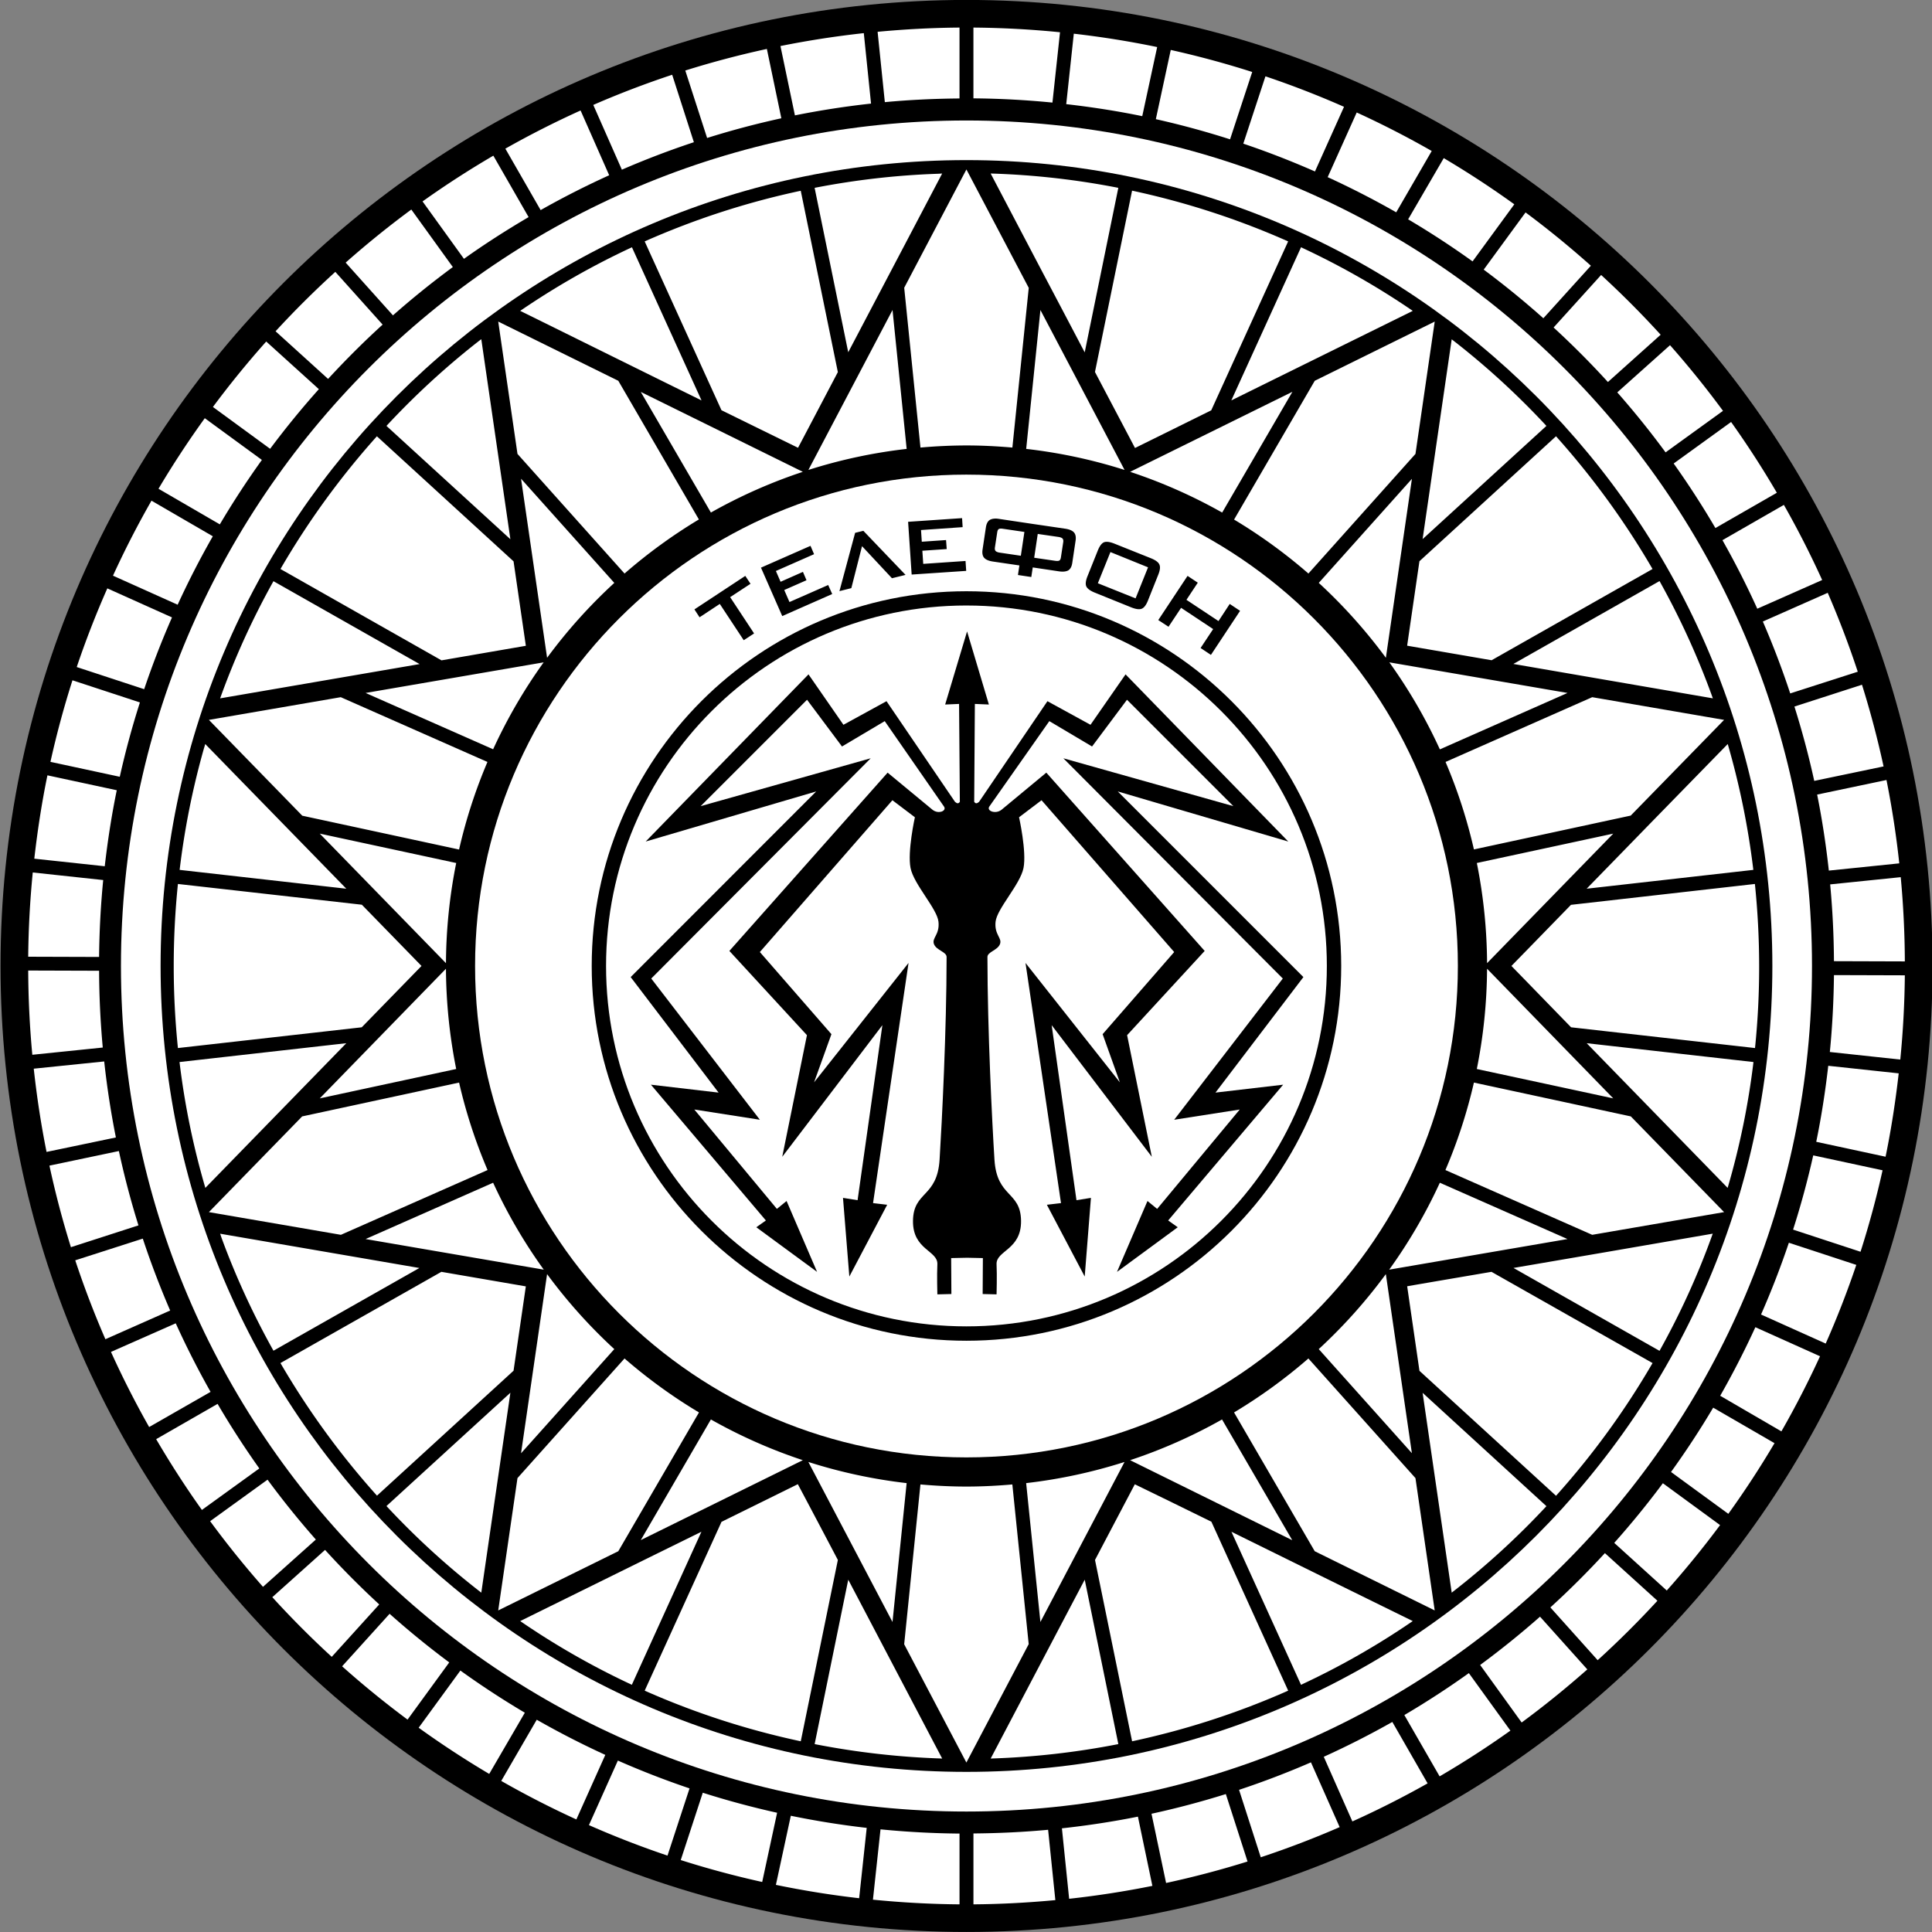
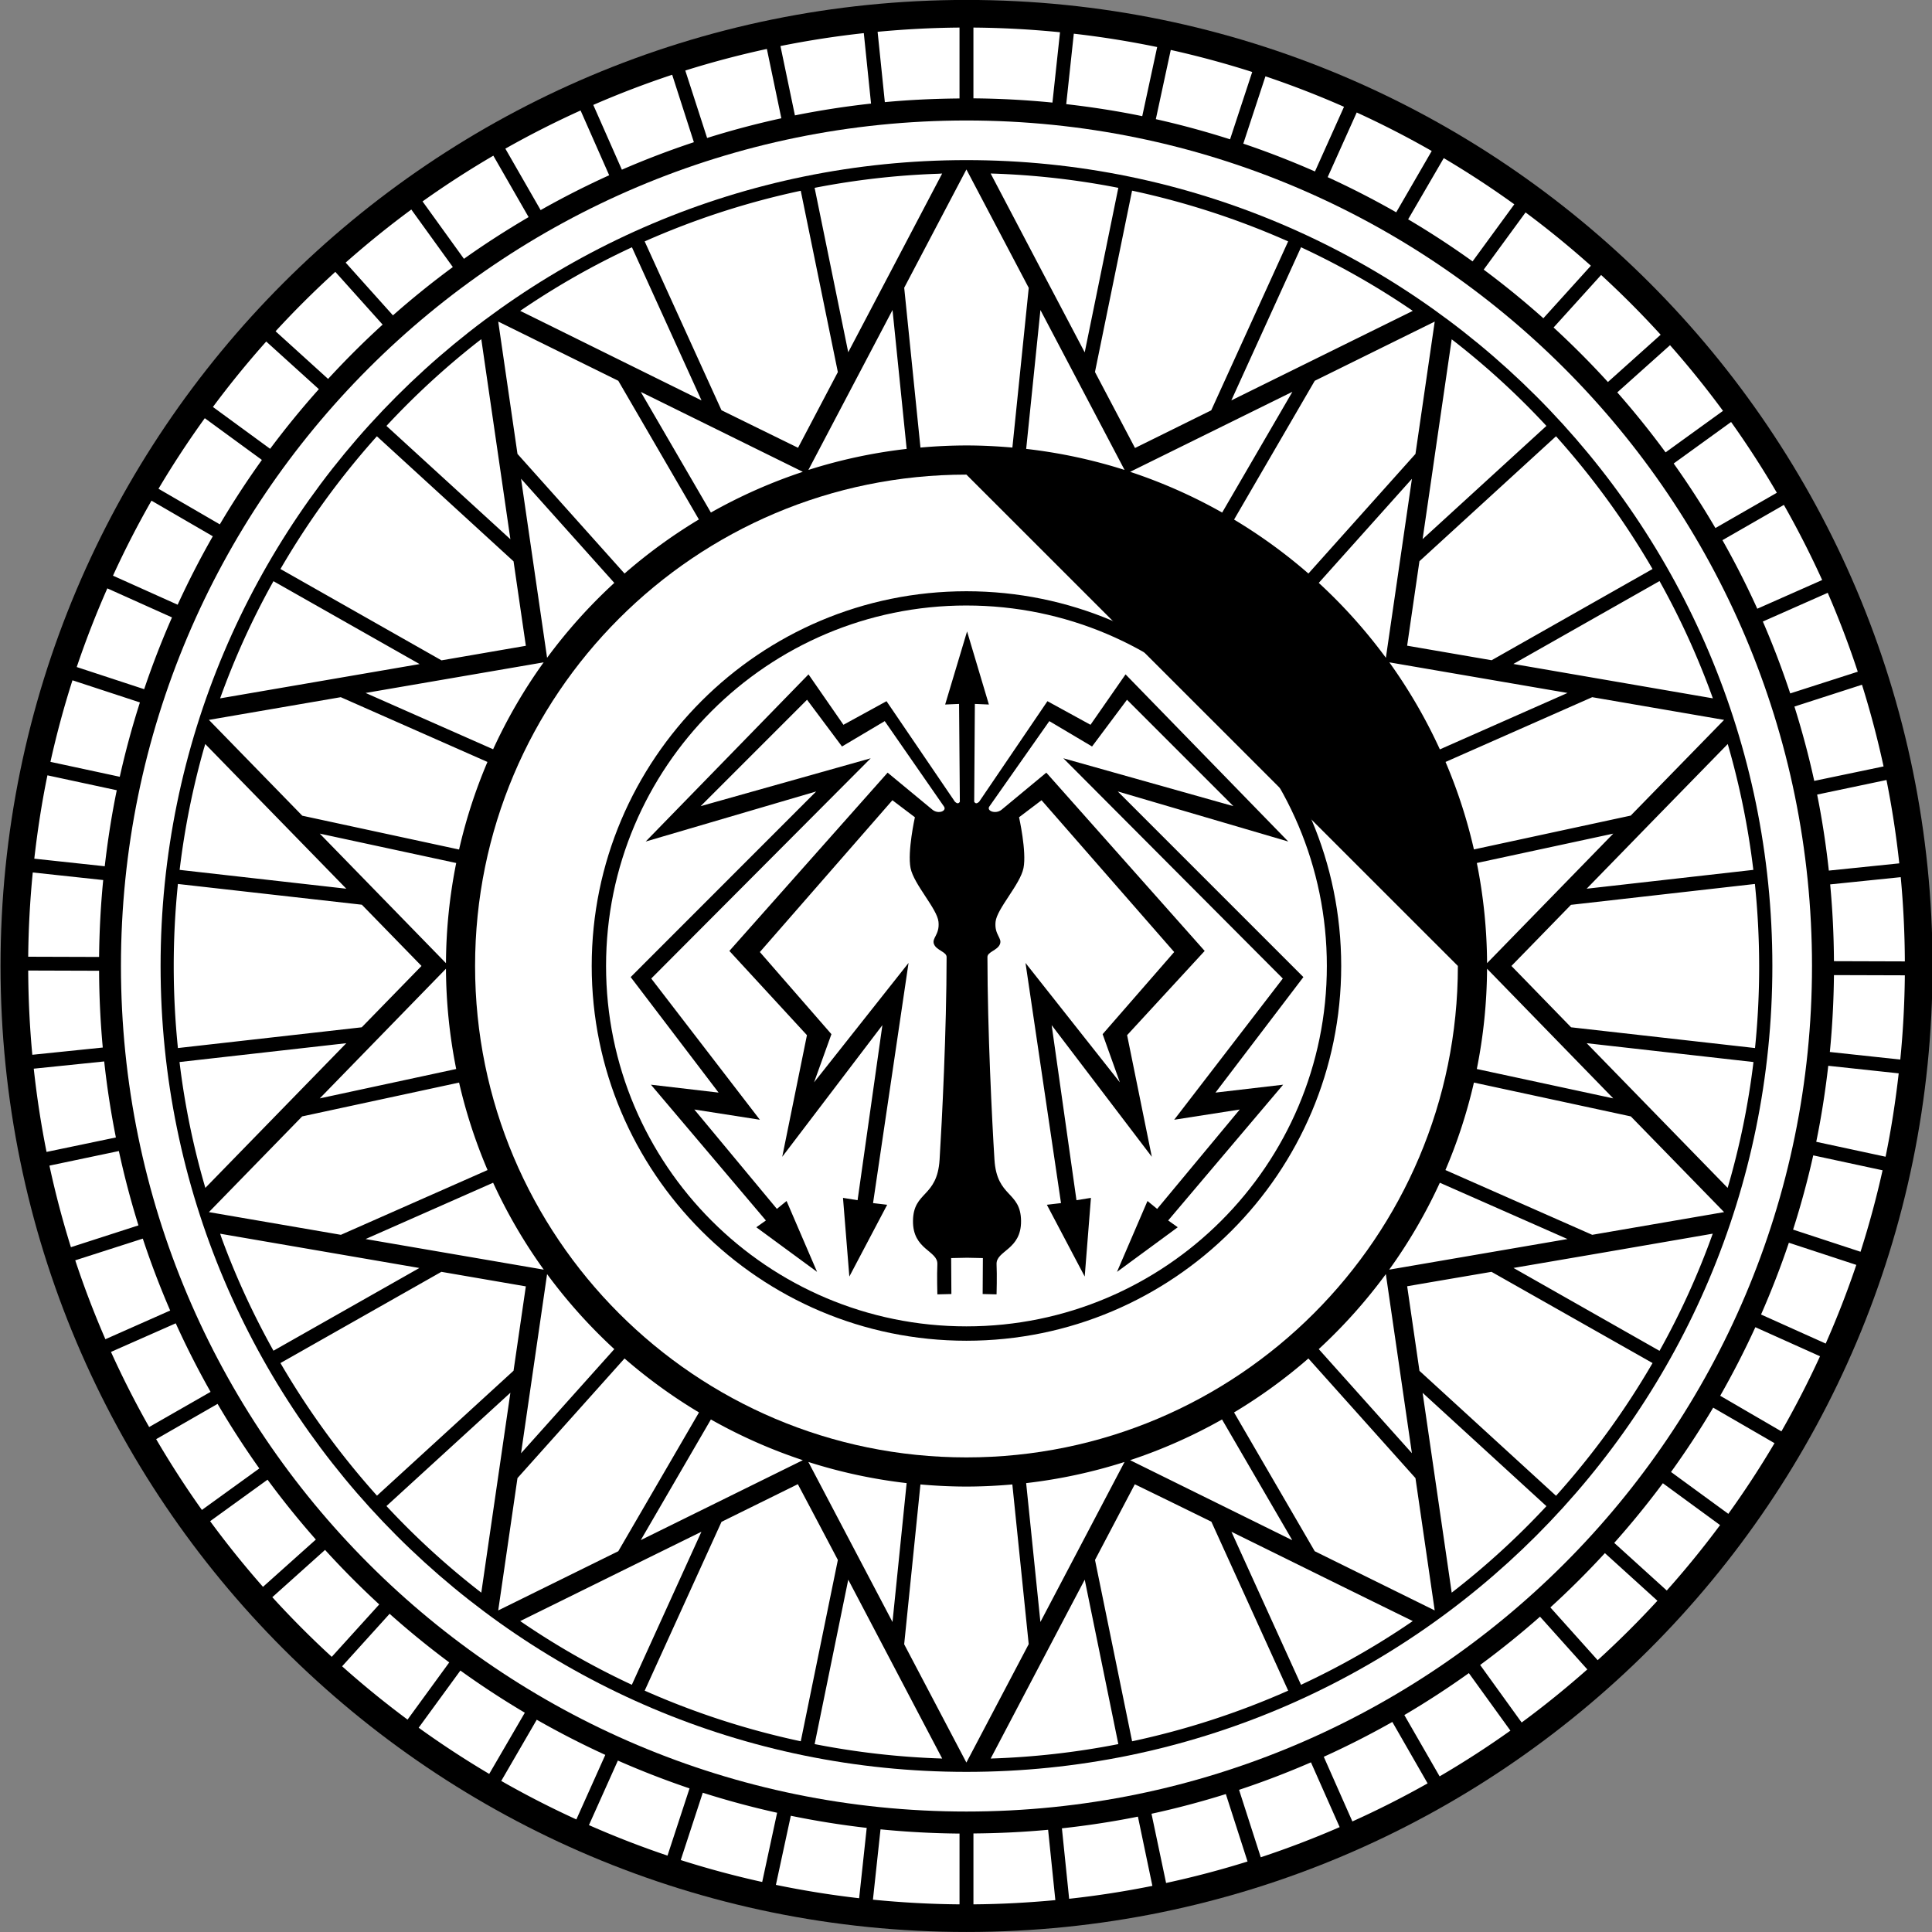
<svg xmlns="http://www.w3.org/2000/svg" viewBox="0 0 250 250">
  <rect x="0" y="0" width="250" height="250" fill="#808080" stroke="none" />
  <path d="M250.073 124.995c0 69.04-55.966 125.002-125.003 125.002S.068 194.032.068 124.995 56.033-.008 125.07-.008s125.003 55.966 125.003 125.003z" />
  <path d="M121.916 22.453l-.467.029-.394.014c-5.256.195-10.49.805-15.643 1.81l4.349 21.275c4.053-7.709 8.108-15.417 12.155-23.129zm6.275 0l6.698 12.753c1.827 3.455 3.65 6.925 5.472 10.39l4.349-21.29a101.631 101.631 0 00-16.519-1.854zm18.299 2.218l-4.801 23.464c1.727 3.287 3.462 6.565 5.18 9.835 3.29-1.62 6.575-3.25 9.864-4.873l9.952-21.86a103.031 103.031 0 00-20.196-6.566zm-42.873.014a102.65 102.65 0 00-20.196 6.552l9.938 21.845c3.3 1.624 6.603 3.246 9.908 4.86l5.151-9.792-4.8-23.465zm-21.845 7.311a100.998 100.998 0 00-14.46 8.23c7.826 3.857 15.638 7.73 23.464 11.587l-9.004-19.817zm86.58 0l-9.019 19.817c7.826-3.863 15.654-7.722 23.48-11.587a101.11 101.11 0 00-14.462-8.23zM62.28 43.89l-.365.277-.263.205a102.445 102.445 0 00-11.645 10.74l16.037 14.665c-1.253-8.63-2.512-17.258-3.765-25.887zm125.569.015l-2.073 14.213c-.557 3.882-1.127 7.763-1.692 11.645l16.022-14.651a100.907 100.907 0 00-12.258-11.207zm-139.08 12.55a103.797 103.797 0 00-12.477 17.174l20.838 11.82c3.638-.625 7.276-1.256 10.915-1.882-.53-3.643-1.062-7.286-1.591-10.93L48.768 56.453zm152.577 0l-17.672 16.168c-.53 3.643-1.063 7.286-1.59 10.93l10.93 1.882 20.823-11.806a103.956 103.956 0 00-12.49-17.175zm13.396 18.736L195.83 85.915c8.605 1.483 17.21 2.969 25.814 4.45a101.353 101.353 0 00-6.902-15.175zm-179.356.014a101.258 101.258 0 00-6.902 15.162l25.814-4.436-18.912-10.726zm-8.828 21.072l-.131.452-.015.03a101.963 101.963 0 00-3.167 15.803l21.568 2.437c-6.084-6.243-12.171-12.48-18.255-18.723zm197.01 0l-10.07 10.317c-2.725 2.805-5.457 5.603-8.186 8.405l21.568-2.437a101.91 101.91 0 00-3.312-16.285zM23.023 114.385a104.121 104.121 0 000 21.232l23.786-2.685 7.734-7.938c-2.574-2.641-5.145-5.283-7.72-7.924l-23.8-2.685zm204.06 0l-23.8 2.7c-2.568 2.636-5.133 5.275-7.705 7.909 2.576 2.644 5.145 5.294 7.72 7.938l23.8 2.685c.724-7.052.71-14.183-.015-21.232zM44.812 134.99l-21.582 2.437a100.452 100.452 0 003.342 16.284l18.24-18.722zm160.504 0l18.24 18.722a100.383 100.383 0 003.342-16.285l-21.582-2.437zm-176.83 24.646l.145.438.058.16c1.842 5.017 4.09 9.88 6.698 14.549l18.88-10.705c-8.594-1.48-17.19-2.956-25.784-4.436zm193.143 0l-14.199 2.452-11.586 1.984 18.897 10.726a100.54 100.54 0 006.888-15.162zm-164.513 4.938L36.29 176.379a104.096 104.096 0 0012.491 17.16l17.672-16.168 1.59-10.915-10.93-1.882zm135.886 0c-3.638.623-7.277 1.238-10.915 1.868l1.591 10.944 17.672 16.168a103.548 103.548 0 0012.49-17.175l-20.842-11.805zM66.046 180.217l-16.038 14.665a101.484 101.484 0 0012.272 11.207c1.252-8.625 2.51-17.248 3.765-25.872zm118.039.014c1.253 8.62 2.514 17.238 3.764 25.858a101.73 101.73 0 0012.258-11.192l-16.022-14.666zm-80.842 11.82l-9.88 4.874-9.94 21.845a102.654 102.654 0 0020.196 6.552l4.8-23.465a3183.27 3183.27 0 00-5.18-9.806zm43.602.015c-1.716 3.265-3.436 6.527-5.151 9.792l4.8 23.464a102.807 102.807 0 0020.196-6.552l-9.937-21.86a2588.592 2588.592 0 00-9.908-4.844zm-56.082 6.143c-2.529 1.247-5.06 2.489-7.588 3.735-5.287 2.608-10.574 5.216-15.862 7.822a100.454 100.454 0 0014.447 8.244l9.003-19.801zm68.584 0l9.003 19.802a100.365 100.365 0 0014.461-8.245c-7.829-3.838-15.643-7.702-23.464-11.557zm-49.584 6.202l-4.349 21.275a102.539 102.539 0 0016.504 1.868c-4.058-7.712-8.099-15.43-12.156-23.144zm30.6 0c-1 1.902-2.006 3.802-3.006 5.705l-9.164 17.438a102.492 102.492 0 0016.519-1.868l-4.349-21.276zM125.054 21.927l-8.05 15.308 2.103 20.68a67.932 67.932 0 015.947-.274c2.004 0 3.988.102 5.948.274l2.117-20.665-8.065-15.323zm-9.562 18.188L104.606 60.81a66.89 66.89 0 0112.715-2.722l-1.828-17.972zm19.139 0l-1.843 17.972a66.97 66.97 0 0112.73 2.722L134.63 40.115zm-70.16 1.498l2.491 17.122 13.853 15.481a67.72 67.72 0 019.62-6.999L80.009 49.274l-15.538-7.661zm121.182 0l-15.524 7.661-10.44 17.958a67.71 67.71 0 019.619 6.984l13.853-15.48 2.491-17.123zM167.234 50.7l-20.996 10.354a66.976 66.976 0 0111.91 5.271l9.087-15.625zm-84.316.014l9.073 15.61a66.998 66.998 0 0111.894-5.27l-20.967-10.34zM67.423 61.947l3.37 23.17a67.69 67.69 0 018.698-9.691l-12.068-13.48zm115.279.014l-12.054 13.465a67.734 67.734 0 018.684 9.691l3.37-23.156zM70.349 85.708l-23.04 3.96 16.502 7.287a67.337 67.337 0 016.538-11.247zm109.431 0a67.378 67.378 0 016.538 11.261l16.518-7.301-23.055-3.96zM44.096 90.215l-17.064 2.938 12.082 12.399 20.29 4.377a66.816 66.816 0 013.672-11.333l-18.98-8.381zm161.937 0l-18.98 8.381a66.817 66.817 0 013.672 11.32l20.29-4.379 12.083-12.384-17.065-2.938zM41.377 107.87l16.331 16.763a67.529 67.529 0 011.325-12.96l-17.655-3.803zm167.38 0l-17.655 3.802a67.532 67.532 0 011.324 12.96l16.33-16.762zM57.708 125.353l-16.33 16.777 17.654-3.802a67.647 67.647 0 01-1.325-12.975zm134.716 0a67.643 67.643 0 01-1.325 12.975l17.655 3.802-16.33-16.777zm-133.02 14.732L39.1 144.463l-12.068 12.384 17.079 2.938 18.98-8.381a66.807 66.807 0 01-3.686-11.319zm131.32 0a66.799 66.799 0 01-3.687 11.319l18.995 8.381 17.064-2.938-12.068-12.384-20.304-4.378zM63.81 153.045l-16.503 7.287 23.056 3.96a67.233 67.233 0 01-6.553-11.246zm122.505 0a67.212 67.212 0 01-6.553 11.247l23.07-3.96-16.518-7.286zM70.792 164.869l-3.37 23.185 12.068-13.479a67.824 67.824 0 01-8.698-9.706zm108.536 0a67.795 67.795 0 01-8.683 9.706l12.053 13.465-3.37-23.17zm-98.514 10.916l-13.853 15.481-2.491 17.122 15.538-7.66 10.44-17.959a67.637 67.637 0 01-9.633-6.984zm88.492 0a67.618 67.618 0 01-9.62 6.984l10.44 17.958 15.524 7.661-2.49-17.122-13.854-15.48zm-77.317 7.892l-9.072 15.61 20.967-10.34a66.942 66.942 0 01-11.895-5.27zm66.142 0a66.985 66.985 0 01-11.895 5.27l20.982 10.355-9.087-15.625zm-53.53 5.501l10.888 20.708 1.829-17.972a66.91 66.91 0 01-12.716-2.736zm40.913 0a66.975 66.975 0 01-12.73 2.736l1.843 17.972 10.887-20.708zm-26.41 2.909L117 212.766l8.05 15.307 8.064-15.322-2.117-20.665c-1.96.172-3.943.274-5.947.274-2.007 0-3.985-.102-5.947-.274z" fill="#fff" />
-   <path d="M125.054 61.415c-35.098 0-63.579 28.48-63.579 63.58 0 35.098 28.48 63.592 63.58 63.592 35.098 0 63.593-28.494 63.593-63.593s-28.495-63.579-63.594-63.579z" fill="#fff" />
+   <path d="M125.054 61.415c-35.098 0-63.579 28.48-63.579 63.58 0 35.098 28.48 63.592 63.58 63.592 35.098 0 63.593-28.494 63.593-63.593z" fill="#fff" />
  <path d="M125.054 15.591c-60.39 0-109.403 49.008-109.403 109.403 0 60.39 49.008 109.417 109.403 109.417 60.391 0 109.418-49.022 109.418-109.417 0-60.39-49.022-109.403-109.418-109.403zm0 5.127c57.566 0 104.289 46.708 104.289 104.274S182.62 229.28 125.054 229.28 20.78 182.558 20.78 124.992 67.49 20.718 125.054 20.718z" fill="#fff" />
  <path d="M125.054 76.507c-26.766 0-48.487 21.72-48.487 48.487 0 26.767 21.72 48.497 48.487 48.497 26.767 0 48.497-21.73 48.497-48.497 0-26.766-21.73-48.487-48.497-48.487zm0 1.845c25.746 0 46.64 20.895 46.64 46.64s-20.895 46.639-46.64 46.639-46.63-20.895-46.63-46.64 20.885-46.64 46.63-46.64z" />
  <path d="M124.16 3.568c-3.572.026-7.105.218-10.598.547l.936 9.102c3.182-.298 6.409-.45 9.663-.476V3.568zm1.8 0v9.159c3.448.027 6.858.215 10.225.547l.98-9.101a122.582 122.582 0 00-11.204-.605zm-14.184.72c-3.646.398-7.244.957-10.786 1.67l1.872 8.972c3.236-.65 6.52-1.16 9.85-1.526l-.936-9.116zm27.174.072l-.98 9.116c3.322.381 6.61.89 9.837 1.555l1.93-8.943c-3.541-.732-7.142-1.312-10.787-1.728zM99.233 6.333c-3.581.777-7.1 1.708-10.556 2.794l2.823 8.727a111.219 111.219 0 019.605-2.549l-1.872-8.972zm52.262.13l-1.93 8.957c3.258.727 6.46 1.603 9.605 2.607l2.866-8.713a120.622 120.622 0 00-10.541-2.851zM86.98 9.674a120.616 120.616 0 00-10.21 3.903l3.7 8.381a111.57 111.57 0 019.318-3.557L86.98 9.674zm76.768.202l-2.866 8.712c3.156 1.064 6.25 2.27 9.274 3.6l3.759-8.367a120.55 120.55 0 00-10.167-3.945zm-88.62 4.42a121.092 121.092 0 00-9.735 4.94l4.565 7.95a112.062 112.062 0 018.87-4.508l-3.7-8.381zm100.43.26l-3.758 8.367a112.136 112.136 0 018.87 4.55l4.595-7.935a121.168 121.168 0 00-9.706-4.982zm-111.72 5.587a121.549 121.549 0 00-9.16 5.92l5.358 7.43c2.7-1.924 5.496-3.717 8.366-5.4l-4.565-7.95zm122.983.317l-4.608 7.92a112.547 112.547 0 018.338 5.444l5.4-7.387a121.702 121.702 0 00-9.13-5.977zM53.225 27.113a122.262 122.262 0 00-8.497 6.87l6.12 6.825a112.986 112.986 0 017.748-6.25l-5.372-7.445zm144.181.375l-5.415 7.402a112.779 112.779 0 017.72 6.293l6.148-6.798a122.31 122.31 0 00-8.453-6.898zm-154.015 7.69c-2.692 2.45-5.27 5.01-7.733 7.69l6.797 6.164c2.25-2.446 4.6-4.79 7.056-7.028l-6.12-6.825zm163.794.403l-6.15 6.797c2.444 2.25 4.792 4.601 7.028 7.056l6.826-6.12a122.2 122.2 0 00-7.705-7.733zM34.45 44.193a122.182 122.182 0 00-6.898 8.468l7.402 5.414a112.934 112.934 0 016.307-7.718l-6.811-6.164zm181.65.475l-6.825 6.106a112.855 112.855 0 016.25 7.762l7.43-5.371a122.093 122.093 0 00-6.854-8.497zm-189.6 9.447a121.766 121.766 0 00-5.99 9.13l7.935 4.608a112.776 112.776 0 015.443-8.338l-7.387-5.4zm197.504.49l-7.431 5.371a112.707 112.707 0 015.4 8.352l7.95-4.565a121.51 121.51 0 00-5.92-9.158zM19.603 64.786a121.108 121.108 0 00-4.982 9.706l8.367 3.758c1.39-3.027 2.906-5.98 4.55-8.856l-7.935-4.608zm211.231.547l-7.95 4.565a111.812 111.812 0 014.508 8.871l8.396-3.715a121.099 121.099 0 00-4.954-9.72zM13.889 76.134a120.647 120.647 0 00-3.96 10.181l8.727 2.866a111.447 111.447 0 013.6-9.288l-8.367-3.759zm222.618.576l-8.396 3.715a111.402 111.402 0 013.543 9.303l8.74-2.808a120.684 120.684 0 00-3.887-10.21zM9.377 88.029a120.413 120.413 0 00-2.85 10.555l8.971 1.93a111.245 111.245 0 012.607-9.62L9.378 88.03zm231.563.576l-8.742 2.822c.988 3.151 1.854 6.357 2.564 9.62l8.971-1.872a120.54 120.54 0 00-2.793-10.57zM6.138 100.327c-.732 3.54-1.283 7.14-1.7 10.786l9.116.98c.382-3.324.89-6.608 1.556-9.836l-8.972-1.93zm237.972.605l-8.972 1.886c.648 3.23 1.148 6.513 1.513 9.836l9.115-.936a121.08 121.08 0 00-1.656-10.786zM4.24 112.899a122.435 122.435 0 00-.59 10.901l9.172.029c.035-3.357.21-6.67.533-9.951l-9.115-.98zm241.713.605l-9.13.936c.307 3.277.472 6.584.49 9.936l9.173.029a122.521 122.521 0 00-.532-10.901zM3.65 125.586c.017 3.673.195 7.311.533 10.901l9.115-.936a113.56 113.56 0 01-.475-9.936l-9.173-.029zm233.663.59c-.035 3.352-.21 6.675-.533 9.951l9.116.98c.356-3.59.554-7.227.59-10.902l-9.173-.028zm-223.83 11.175l-9.115.936c.397 3.642.944 7.234 1.656 10.772l8.972-1.872a112.008 112.008 0 01-1.512-9.836zm223.093.562c-.381 3.323-.89 6.607-1.555 9.836l8.971 1.93c.732-3.541 1.284-7.141 1.7-10.787l-9.116-.979zM15.382 148.944l-8.986 1.887a120.5 120.5 0 002.78 10.555l8.74-2.822a111.54 111.54 0 01-2.534-9.62zm219.25.562a111.502 111.502 0 01-2.607 9.605l8.727 2.866a120.434 120.434 0 002.851-10.542l-8.972-1.93zM18.478 160.277l-8.741 2.808a120.528 120.528 0 003.902 10.21l8.382-3.715a111.386 111.386 0 01-3.543-9.303zm213 .533a111.472 111.472 0 01-3.6 9.288l8.367 3.759a120.481 120.481 0 003.96-10.181l-8.727-2.866zM22.741 171.236l-8.38 3.701a121.116 121.116 0 004.939 9.72l7.949-4.55a111.773 111.773 0 01-4.508-8.87zm204.402.504a111.879 111.879 0 01-4.55 8.871l7.92 4.608a121.13 121.13 0 004.997-9.72l-8.367-3.759zm-198.987 9.922l-7.949 4.565c1.84 3.14 3.813 6.206 5.919 9.159l7.43-5.371a112.428 112.428 0 01-5.4-8.353zm193.53.49a112.324 112.324 0 01-5.457 8.323l7.416 5.415a121.743 121.743 0 005.977-9.145l-7.935-4.594zm-187.065 9.317l-7.43 5.371a122.258 122.258 0 006.84 8.497l6.84-6.12a112.836 112.836 0 01-6.25-7.747zm180.554.46a113.076 113.076 0 01-6.293 7.72l6.797 6.163a122.27 122.27 0 006.898-8.467l-7.401-5.415zm-173.111 8.627l-6.826 6.12a122.115 122.115 0 007.69 7.719l6.146-6.783a113.167 113.167 0 01-7.014-7.056zm165.61.418c-2.25 2.445-4.601 4.79-7.057 7.027l6.12 6.826a122.109 122.109 0 007.733-7.69l-6.797-6.164zm-157.256 7.848l-6.149 6.797a122.3 122.3 0 008.468 6.898l5.395-7.402a112.765 112.765 0 01-7.72-6.293zm148.859.374a112.756 112.756 0 01-7.747 6.25l5.371 7.445c2.937-2.16 5.769-4.46 8.497-6.87l-6.12-6.825zm-139.702 6.97l-5.4 7.402a121.85 121.85 0 009.13 5.976l4.607-7.92a111.686 111.686 0 01-8.34-5.457zm130.5.331a112.6 112.6 0 01-8.353 5.43l4.565 7.934a121.558 121.558 0 009.159-5.919l-5.378-7.445zm-120.62 6.034l-4.594 7.92a120.987 120.987 0 009.72 4.983l3.745-8.352a111.933 111.933 0 01-8.871-4.55zm110.712.288a111.742 111.742 0 01-8.871 4.508l3.701 8.366a120.89 120.89 0 009.735-4.925l-4.565-7.949zm-100.215 4.998l-3.744 8.352a120.703 120.703 0 0010.167 3.946l2.851-8.698a111.525 111.525 0 01-9.274-3.6zm89.685.23a111.333 111.333 0 01-9.303 3.557l2.808 8.727a120.612 120.612 0 0010.21-3.903l-3.715-8.381zm-78.699 3.931l-2.851 8.713a120.336 120.336 0 0010.541 2.836l1.93-8.957a111.362 111.362 0 01-9.62-2.592zm67.685.173c-3.15.987-6.356 1.84-9.62 2.549l1.887 8.957a120.527 120.527 0 0010.542-2.779l-2.809-8.727zm-56.293 2.808l-1.93 8.943c3.539.731 7.128 1.312 10.772 1.728l.979-9.101c-3.317-.38-6.598-.906-9.821-1.57zm44.915.115c-3.231.649-6.51 1.148-9.835 1.512l.936 9.116c3.642-.397 7.233-.959 10.771-1.67l-1.872-8.958zm-33.308 1.642l-.98 9.101c3.689.366 7.427.577 11.204.605v-9.159a113.372 113.372 0 01-10.225-.547zm21.687.058c-3.182.297-6.41.45-9.663.475v9.173c3.573-.026 7.106-.219 10.599-.547l-.936-9.101z" fill="#fff" />
  <path d="M122.303 91.165l1.8-.077.101 12.664c-.211.326-.422.173-.633 0l-8.857-13.018-5.573 3.053-4.522-6.524-21.068 21.63 22.062-6.48-24.006 24.02 11.376 14.949-8.755-1.023 14.876 17.569-1.239.878 7.863 5.775-3.946-9.173-1.253 1.022-10.685-12.86 8.481 1.325-14.055-18.274 28.398-28.499-22.004 6.193 13.767-13.767 4.522 6.048 5.53-3.283 7.671 11.057c.379.558-.699 1.022-1.479.42l-5.818-4.81-20.477 23.07 10.037 10.9-3.197 15.74 12.96-17.036-3.211 22.652-1.887-.302.821 10.181 4.896-9.288-1.828-.216 4.593-31.077-12.226 15.452 2.247-6.235-9.26-10.628 17.151-19.642 2.91 2.203s-.985 4.442-.562 6.567c.423 2.124 3.436 5.254 3.614 6.955.179 1.702-.91 2.096-.576 2.91.335.813 1.649.979 1.627 1.67-.004 9.406-.598 21.235-.907 26.195-.308 4.954-3.39 4.045-3.442 7.92-.05 3.78 3.244 3.838 3.154 5.63-.07 1.399 0 3.89 0 3.89l1.815-.044-.03-4.652 2.06-.043 2.045.043-.029 4.652 1.8.043s.07-2.49 0-3.888c-.09-1.793 3.218-1.851 3.168-5.63-.05-3.876-3.133-2.967-3.441-7.921-.31-4.96-.903-16.789-.908-26.195-.02-.691 1.279-.857 1.613-1.67.335-.814-.74-1.208-.561-2.91.178-1.7 3.191-4.83 3.614-6.955.423-2.125-.576-6.567-.576-6.567l2.91-2.203 17.165 19.642-9.26 10.628 2.232 6.235-12.212-15.452 4.594 31.077-1.829.216 4.897 9.288.806-10.181-1.872.302-3.211-22.652 12.96 17.036-3.197-15.74 10.037-10.9-20.492-23.07-5.804 4.81c-.78.602-1.952.138-1.574-.42l7.767-11.057 5.53 3.283 4.521-6.048 13.767 13.767-22.004-6.193 28.398 28.5-14.055 18.273 8.482-1.324-10.686 12.86-1.252-1.023-3.946 9.173 7.862-5.775-1.238-.878 14.876-17.569-8.756 1.023 11.377-14.949-24.02-24.02 22.061 6.48-21.054-21.63-4.536 6.524-5.573-3.053-8.842 13.018c-.212.173-.423.326-.634 0l.086-12.664 1.815.077-2.823-9.46-2.836 9.46z" fill-rule="evenodd" />
-   <path d="M124.492 67.046l-6.984.475.46 6.826 7.057-.475-.086-1.282-5.473.375-.115-1.7 3.154-.216-.086-1.166-3.14.216-.1-1.512 5.385-.375-.072-1.166zm4.436.058a2.252 2.252 0 00-.332.014 1.296 1.296 0 00-.518.159c-.266.172-.435.5-.504.964l-.432 2.88c-.068.457-.002.81.202 1.052.218.248.6.41 1.137.49l3.428.503-.188 1.239 1.728.26.188-1.24 3.384.505c.531.079.938.033 1.224-.13.268-.176.435-.487.504-.95l.432-2.895c.067-.454.004-.807-.202-1.051-.218-.248-.6-.41-1.137-.49l-3.327-.49-.98-.143-4.233-.634c-.133-.02-.257-.038-.374-.043zm.547 1.296c.097-.006.21.009.346.029l2.736.403-.461 3.082-2.736-.404c-.256-.038-.427-.11-.533-.216-.084-.097-.116-.25-.087-.446l.303-1.987c.03-.201.094-.339.202-.404a.546.546 0 01.23-.057zm-17.756.288l-1.066.26-2.03 7.545 1.54-.389 1.383-5.429 3.874 4.148 1.757-.432-5.458-5.703zm22.566.403l2.678.389c.265.04.435.112.533.216.084.097.116.25.087.446l-.303 1.988c-.029.196-.093.334-.201.403-.117.063-.305.069-.576.029l-2.679-.39.46-3.08zm8.827 1.023a.89.89 0 00-.259.057c-.297.127-.56.477-.792 1.051l-1.34 3.341c-.231.577-.284 1.013-.157 1.31.142.305.514.577 1.123.822l4.666 1.886c.612.247 1.08.313 1.382.187.307-.12.574-.472.806-1.05l1.34-3.356c.232-.577.281-1.011.144-1.31-.128-.301-.495-.574-1.11-.822l-4.68-1.872c-.457-.184-.832-.268-1.122-.244zm-38.233.518l-6.409 2.822 2.751 6.265 6.466-2.851-.519-1.167-5.011 2.203-.677-1.555 2.88-1.267-.46-1.08-2.895 1.281-.605-1.396 4.94-2.175-.461-1.08zm38.81.806l4.867 1.973-1.613 4.018-4.882-1.958 1.627-4.033zM96.44 74.52l-6.581 4.335.662 1.022 2.62-1.728 3.097 4.695 1.34-.878-3.097-4.695 2.636-1.728-.677-1.023zm57.229 0l-3.788 5.717 1.325.864 1.628-2.448 4.147 2.75-1.627 2.449 1.339.892 3.773-5.702-1.34-.893-1.454 2.218-4.147-2.75 1.469-2.219-1.325-.878z" />
</svg>